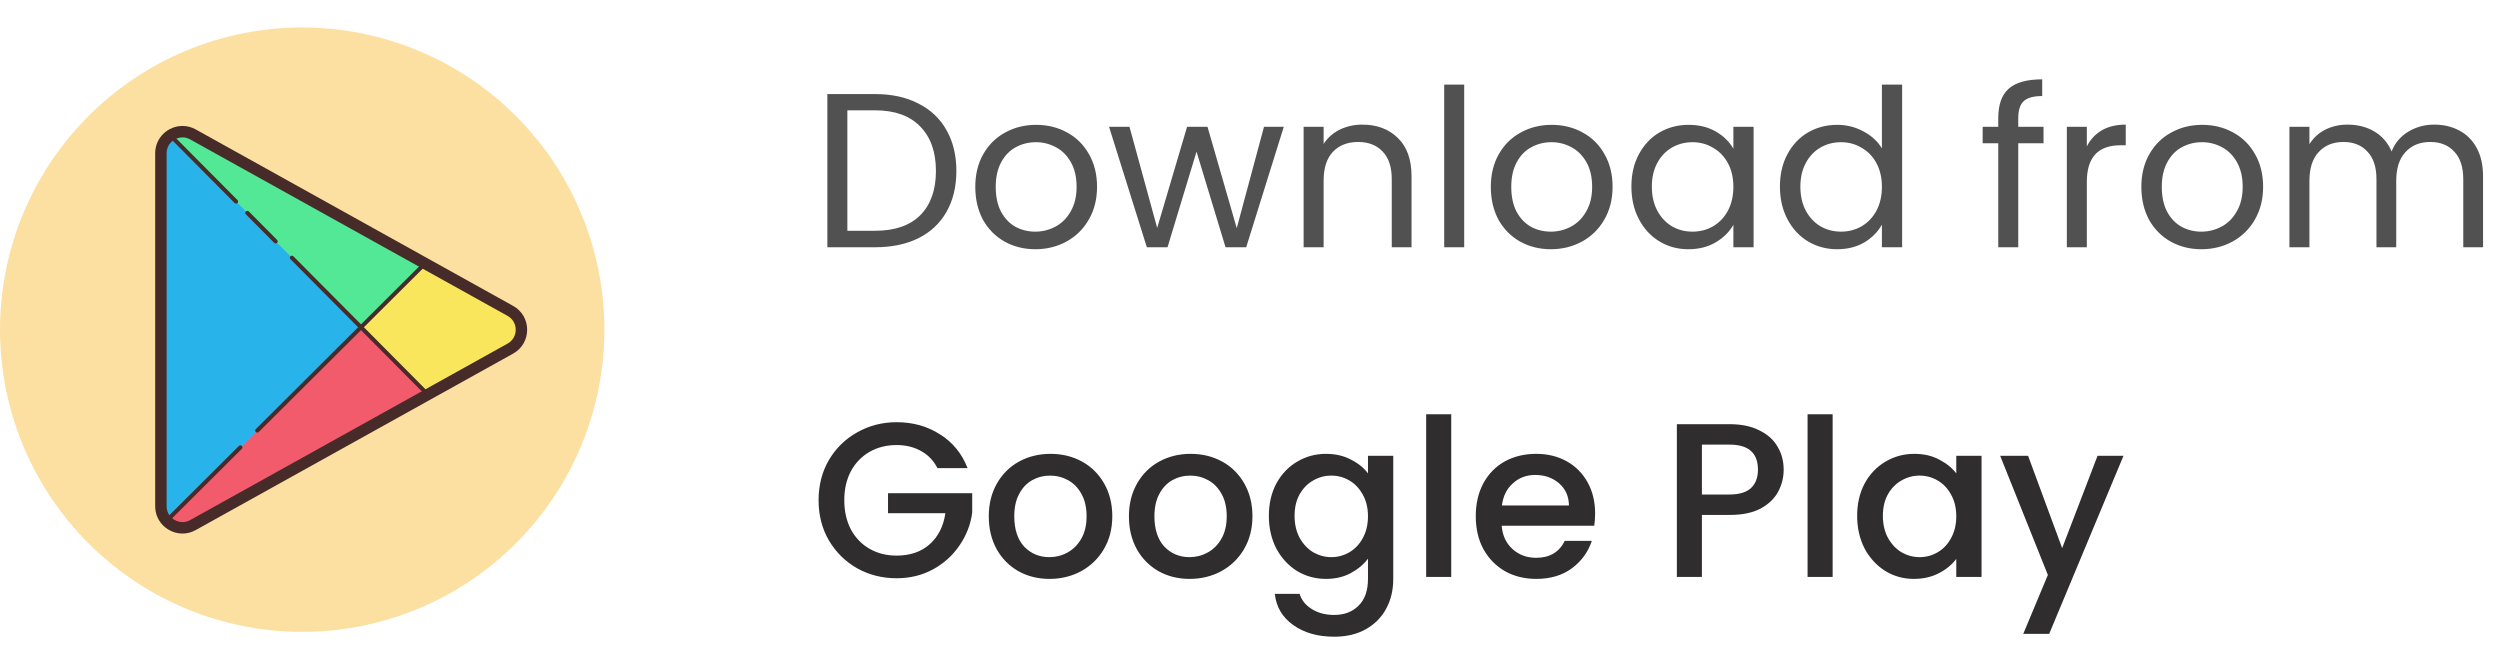
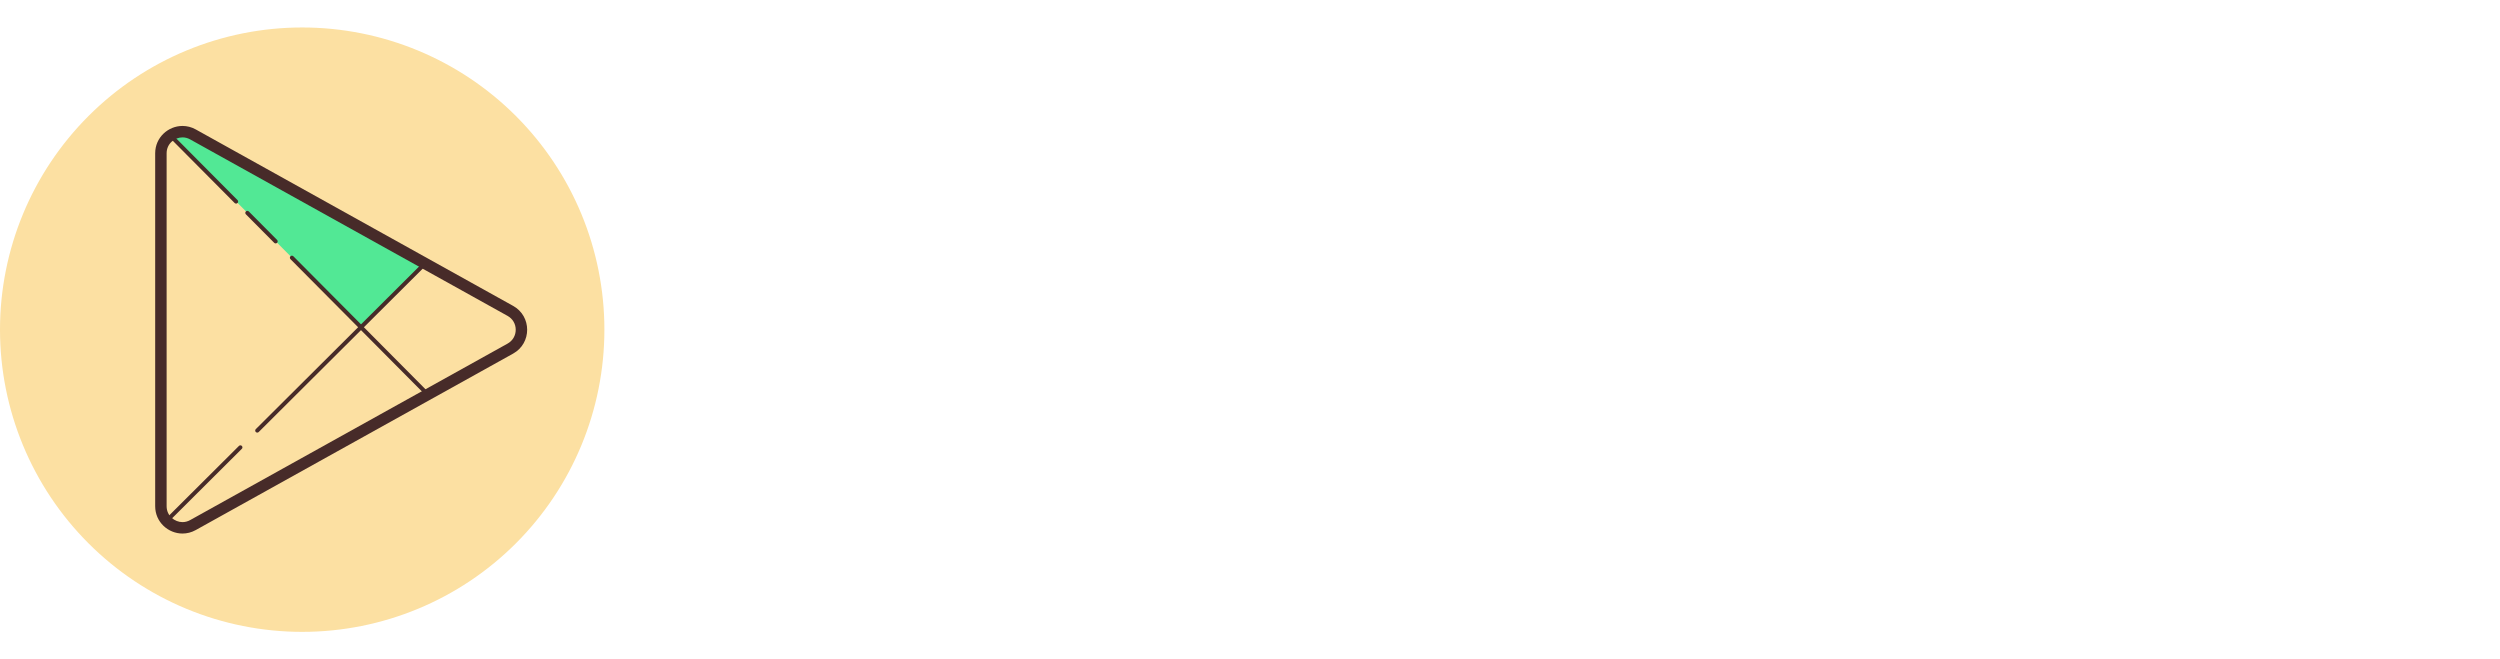
<svg xmlns="http://www.w3.org/2000/svg" width="182" height="48" viewBox="0 0 182 48" fill="none">
-   <path d="M63.704 6.848C64.92 6.848 65.971 7.077 66.856 7.536C67.752 7.984 68.435 8.629 68.904 9.472C69.384 10.315 69.624 11.307 69.624 12.448C69.624 13.589 69.384 14.581 68.904 15.424C68.435 16.256 67.752 16.896 66.856 17.344C65.971 17.781 64.92 18 63.704 18H60.232V6.848H63.704ZM63.704 16.8C65.144 16.8 66.243 16.421 67 15.664C67.757 14.896 68.136 13.824 68.136 12.448C68.136 11.061 67.752 9.979 66.984 9.2C66.227 8.421 65.133 8.032 63.704 8.032H61.688V16.8H63.704ZM75.368 18.144C74.547 18.144 73.8 17.957 73.129 17.584C72.467 17.211 71.945 16.683 71.561 16C71.187 15.307 71.001 14.507 71.001 13.6C71.001 12.704 71.192 11.915 71.576 11.232C71.971 10.539 72.504 10.011 73.177 9.648C73.849 9.275 74.6 9.088 75.433 9.088C76.264 9.088 77.016 9.275 77.689 9.648C78.361 10.011 78.888 10.533 79.272 11.216C79.667 11.899 79.865 12.693 79.865 13.6C79.865 14.507 79.662 15.307 79.257 16C78.862 16.683 78.323 17.211 77.641 17.584C76.958 17.957 76.201 18.144 75.368 18.144ZM75.368 16.864C75.891 16.864 76.382 16.741 76.841 16.496C77.299 16.251 77.667 15.883 77.945 15.392C78.233 14.901 78.376 14.304 78.376 13.6C78.376 12.896 78.238 12.299 77.96 11.808C77.683 11.317 77.32 10.955 76.873 10.72C76.424 10.475 75.939 10.352 75.416 10.352C74.883 10.352 74.392 10.475 73.945 10.72C73.507 10.955 73.155 11.317 72.888 11.808C72.622 12.299 72.489 12.896 72.489 13.6C72.489 14.315 72.617 14.917 72.873 15.408C73.139 15.899 73.491 16.267 73.928 16.512C74.366 16.747 74.846 16.864 75.368 16.864ZM93.459 9.232L90.723 18H89.219L87.107 11.04L84.995 18H83.491L80.739 9.232H82.227L84.243 16.592L86.419 9.232H87.907L90.035 16.608L92.019 9.232H93.459ZM99.176 9.072C100.243 9.072 101.107 9.397 101.768 10.048C102.429 10.688 102.76 11.616 102.76 12.832V18H101.32V13.04C101.32 12.165 101.101 11.499 100.664 11.04C100.227 10.571 99.629 10.336 98.872 10.336C98.104 10.336 97.49 10.576 97.032 11.056C96.584 11.536 96.36 12.235 96.36 13.152V18H94.904V9.232H96.36V10.48C96.648 10.032 97.037 9.685 97.528 9.44C98.029 9.195 98.579 9.072 99.176 9.072ZM106.594 6.16V18H105.138V6.16H106.594ZM112.9 18.144C112.078 18.144 111.332 17.957 110.66 17.584C109.998 17.211 109.476 16.683 109.092 16C108.718 15.307 108.532 14.507 108.532 13.6C108.532 12.704 108.724 11.915 109.108 11.232C109.502 10.539 110.036 10.011 110.708 9.648C111.38 9.275 112.132 9.088 112.964 9.088C113.796 9.088 114.548 9.275 115.22 9.648C115.892 10.011 116.42 10.533 116.804 11.216C117.198 11.899 117.396 12.693 117.396 13.6C117.396 14.507 117.193 15.307 116.788 16C116.393 16.683 115.854 17.211 115.172 17.584C114.489 17.957 113.732 18.144 112.9 18.144ZM112.9 16.864C113.422 16.864 113.913 16.741 114.372 16.496C114.83 16.251 115.198 15.883 115.476 15.392C115.764 14.901 115.908 14.304 115.908 13.6C115.908 12.896 115.769 12.299 115.492 11.808C115.214 11.317 114.852 10.955 114.404 10.72C113.956 10.475 113.47 10.352 112.948 10.352C112.414 10.352 111.924 10.475 111.476 10.72C111.038 10.955 110.686 11.317 110.42 11.808C110.153 12.299 110.02 12.896 110.02 13.6C110.02 14.315 110.148 14.917 110.404 15.408C110.67 15.899 111.022 16.267 111.46 16.512C111.897 16.747 112.377 16.864 112.9 16.864ZM118.766 13.584C118.766 12.688 118.947 11.904 119.31 11.232C119.673 10.549 120.169 10.021 120.798 9.648C121.438 9.275 122.147 9.088 122.926 9.088C123.694 9.088 124.361 9.253 124.926 9.584C125.491 9.915 125.913 10.331 126.19 10.832V9.232H127.662V18H126.19V16.368C125.902 16.88 125.47 17.307 124.894 17.648C124.329 17.979 123.667 18.144 122.91 18.144C122.131 18.144 121.427 17.952 120.798 17.568C120.169 17.184 119.673 16.645 119.31 15.952C118.947 15.259 118.766 14.469 118.766 13.584ZM126.19 13.6C126.19 12.939 126.057 12.363 125.79 11.872C125.523 11.381 125.161 11.008 124.702 10.752C124.254 10.485 123.758 10.352 123.214 10.352C122.67 10.352 122.174 10.48 121.726 10.736C121.278 10.992 120.921 11.365 120.654 11.856C120.387 12.347 120.254 12.923 120.254 13.584C120.254 14.256 120.387 14.843 120.654 15.344C120.921 15.835 121.278 16.213 121.726 16.48C122.174 16.736 122.67 16.864 123.214 16.864C123.758 16.864 124.254 16.736 124.702 16.48C125.161 16.213 125.523 15.835 125.79 15.344C126.057 14.843 126.19 14.261 126.19 13.6ZM129.579 13.584C129.579 12.688 129.76 11.904 130.123 11.232C130.485 10.549 130.981 10.021 131.611 9.648C132.251 9.275 132.965 9.088 133.755 9.088C134.437 9.088 135.072 9.248 135.659 9.568C136.245 9.877 136.693 10.288 137.003 10.8V6.16H138.475V18H137.003V16.352C136.715 16.875 136.288 17.307 135.723 17.648C135.157 17.979 134.496 18.144 133.739 18.144C132.96 18.144 132.251 17.952 131.611 17.568C130.981 17.184 130.485 16.645 130.123 15.952C129.76 15.259 129.579 14.469 129.579 13.584ZM137.003 13.6C137.003 12.939 136.869 12.363 136.603 11.872C136.336 11.381 135.973 11.008 135.515 10.752C135.067 10.485 134.571 10.352 134.027 10.352C133.483 10.352 132.987 10.48 132.539 10.736C132.091 10.992 131.733 11.365 131.467 11.856C131.2 12.347 131.067 12.923 131.067 13.584C131.067 14.256 131.2 14.843 131.467 15.344C131.733 15.835 132.091 16.213 132.539 16.48C132.987 16.736 133.483 16.864 134.027 16.864C134.571 16.864 135.067 16.736 135.515 16.48C135.973 16.213 136.336 15.835 136.603 15.344C136.869 14.843 137.003 14.261 137.003 13.6ZM148.769 10.432H146.929V18H145.473V10.432H144.337V9.232H145.473V8.608C145.473 7.627 145.723 6.912 146.225 6.464C146.737 6.005 147.553 5.776 148.673 5.776V6.992C148.033 6.992 147.579 7.12 147.313 7.376C147.057 7.621 146.929 8.032 146.929 8.608V9.232H148.769V10.432ZM151.922 10.656C152.178 10.155 152.541 9.765 153.01 9.488C153.49 9.211 154.072 9.072 154.754 9.072V10.576H154.37C152.738 10.576 151.922 11.461 151.922 13.232V18H150.466V9.232H151.922V10.656ZM160.259 18.144C159.438 18.144 158.691 17.957 158.019 17.584C157.358 17.211 156.835 16.683 156.451 16C156.078 15.307 155.891 14.507 155.891 13.6C155.891 12.704 156.083 11.915 156.467 11.232C156.862 10.539 157.395 10.011 158.067 9.648C158.739 9.275 159.491 9.088 160.323 9.088C161.155 9.088 161.907 9.275 162.579 9.648C163.251 10.011 163.779 10.533 164.163 11.216C164.558 11.899 164.755 12.693 164.755 13.6C164.755 14.507 164.552 15.307 164.147 16C163.752 16.683 163.214 17.211 162.531 17.584C161.848 17.957 161.091 18.144 160.259 18.144ZM160.259 16.864C160.782 16.864 161.272 16.741 161.731 16.496C162.19 16.251 162.558 15.883 162.835 15.392C163.123 14.901 163.267 14.304 163.267 13.6C163.267 12.896 163.128 12.299 162.851 11.808C162.574 11.317 162.211 10.955 161.763 10.72C161.315 10.475 160.83 10.352 160.307 10.352C159.774 10.352 159.283 10.475 158.835 10.72C158.398 10.955 158.046 11.317 157.779 11.808C157.512 12.299 157.379 12.896 157.379 13.6C157.379 14.315 157.507 14.917 157.763 15.408C158.03 15.899 158.382 16.267 158.819 16.512C159.256 16.747 159.736 16.864 160.259 16.864ZM177.214 9.072C177.896 9.072 178.504 9.216 179.038 9.504C179.571 9.781 179.992 10.203 180.302 10.768C180.611 11.333 180.766 12.021 180.766 12.832V18H179.326V13.04C179.326 12.165 179.107 11.499 178.67 11.04C178.243 10.571 177.662 10.336 176.926 10.336C176.168 10.336 175.566 10.581 175.118 11.072C174.67 11.552 174.446 12.251 174.446 13.168V18H173.006V13.04C173.006 12.165 172.787 11.499 172.35 11.04C171.923 10.571 171.342 10.336 170.606 10.336C169.848 10.336 169.246 10.581 168.798 11.072C168.35 11.552 168.126 12.251 168.126 13.168V18H166.67V9.232H168.126V10.496C168.414 10.037 168.798 9.685 169.278 9.44C169.768 9.195 170.307 9.072 170.894 9.072C171.63 9.072 172.28 9.237 172.846 9.568C173.411 9.899 173.832 10.384 174.11 11.024C174.355 10.405 174.76 9.925 175.326 9.584C175.891 9.243 176.52 9.072 177.214 9.072Z" fill="#515151" />
-   <path d="M68.248 34.08C67.96 33.525 67.56 33.109 67.048 32.832C66.536 32.544 65.944 32.4 65.272 32.4C64.536 32.4 63.88 32.565 63.304 32.896C62.728 33.227 62.275 33.696 61.944 34.304C61.624 34.912 61.464 35.616 61.464 36.416C61.464 37.216 61.624 37.925 61.944 38.544C62.275 39.152 62.728 39.621 63.304 39.952C63.88 40.283 64.536 40.448 65.272 40.448C66.264 40.448 67.069 40.171 67.688 39.616C68.307 39.061 68.685 38.309 68.824 37.36H64.648V35.904H70.776V37.328C70.659 38.192 70.349 38.987 69.848 39.712C69.357 40.437 68.712 41.019 67.912 41.456C67.123 41.883 66.243 42.096 65.272 42.096C64.227 42.096 63.272 41.856 62.408 41.376C61.544 40.885 60.856 40.208 60.344 39.344C59.843 38.48 59.592 37.504 59.592 36.416C59.592 35.328 59.843 34.352 60.344 33.488C60.856 32.624 61.544 31.952 62.408 31.472C63.283 30.981 64.237 30.736 65.272 30.736C66.456 30.736 67.507 31.029 68.424 31.616C69.352 32.192 70.024 33.013 70.44 34.08H68.248ZM76.399 42.144C75.567 42.144 74.815 41.957 74.143 41.584C73.471 41.2 72.943 40.667 72.559 39.984C72.175 39.291 71.983 38.491 71.983 37.584C71.983 36.688 72.18 35.893 72.575 35.2C72.97 34.507 73.508 33.973 74.191 33.6C74.874 33.227 75.636 33.04 76.479 33.04C77.322 33.04 78.084 33.227 78.767 33.6C79.45 33.973 79.988 34.507 80.383 35.2C80.778 35.893 80.975 36.688 80.975 37.584C80.975 38.48 80.772 39.275 80.367 39.968C79.962 40.661 79.407 41.2 78.703 41.584C78.01 41.957 77.242 42.144 76.399 42.144ZM76.399 40.56C76.868 40.56 77.306 40.448 77.711 40.224C78.127 40 78.463 39.664 78.719 39.216C78.975 38.768 79.103 38.224 79.103 37.584C79.103 36.944 78.98 36.405 78.735 35.968C78.49 35.52 78.164 35.184 77.759 34.96C77.354 34.736 76.916 34.624 76.447 34.624C75.978 34.624 75.54 34.736 75.135 34.96C74.74 35.184 74.426 35.52 74.191 35.968C73.956 36.405 73.839 36.944 73.839 37.584C73.839 38.533 74.079 39.269 74.559 39.792C75.05 40.304 75.663 40.56 76.399 40.56ZM86.602 42.144C85.77 42.144 85.018 41.957 84.346 41.584C83.674 41.2 83.146 40.667 82.762 39.984C82.378 39.291 82.186 38.491 82.186 37.584C82.186 36.688 82.383 35.893 82.778 35.2C83.173 34.507 83.712 33.973 84.394 33.6C85.077 33.227 85.84 33.04 86.682 33.04C87.525 33.04 88.287 33.227 88.97 33.6C89.653 33.973 90.192 34.507 90.586 35.2C90.981 35.893 91.178 36.688 91.178 37.584C91.178 38.48 90.975 39.275 90.57 39.968C90.165 40.661 89.61 41.2 88.906 41.584C88.213 41.957 87.445 42.144 86.602 42.144ZM86.602 40.56C87.072 40.56 87.509 40.448 87.914 40.224C88.33 40 88.666 39.664 88.922 39.216C89.178 38.768 89.306 38.224 89.306 37.584C89.306 36.944 89.183 36.405 88.938 35.968C88.693 35.52 88.368 35.184 87.962 34.96C87.557 34.736 87.12 34.624 86.65 34.624C86.181 34.624 85.743 34.736 85.338 34.96C84.944 35.184 84.629 35.52 84.394 35.968C84.159 36.405 84.042 36.944 84.042 37.584C84.042 38.533 84.282 39.269 84.762 39.792C85.253 40.304 85.866 40.56 86.602 40.56ZM96.533 33.04C97.216 33.04 97.819 33.179 98.341 33.456C98.875 33.723 99.291 34.059 99.589 34.464V33.184H101.429V42.144C101.429 42.955 101.259 43.675 100.917 44.304C100.576 44.944 100.08 45.445 99.429 45.808C98.789 46.171 98.021 46.352 97.125 46.352C95.931 46.352 94.939 46.069 94.149 45.504C93.36 44.949 92.912 44.192 92.805 43.232H94.613C94.752 43.691 95.045 44.059 95.493 44.336C95.952 44.624 96.496 44.768 97.125 44.768C97.861 44.768 98.453 44.544 98.901 44.096C99.36 43.648 99.589 42.997 99.589 42.144V40.672C99.28 41.088 98.859 41.44 98.325 41.728C97.803 42.005 97.205 42.144 96.533 42.144C95.765 42.144 95.061 41.952 94.421 41.568C93.792 41.173 93.291 40.629 92.917 39.936C92.555 39.232 92.373 38.437 92.373 37.552C92.373 36.667 92.555 35.883 92.917 35.2C93.291 34.517 93.792 33.989 94.421 33.616C95.061 33.232 95.765 33.04 96.533 33.04ZM99.589 37.584C99.589 36.976 99.461 36.448 99.205 36C98.96 35.552 98.635 35.211 98.229 34.976C97.824 34.741 97.387 34.624 96.917 34.624C96.448 34.624 96.011 34.741 95.605 34.976C95.2 35.2 94.869 35.536 94.613 35.984C94.368 36.421 94.245 36.944 94.245 37.552C94.245 38.16 94.368 38.693 94.613 39.152C94.869 39.611 95.2 39.963 95.605 40.208C96.021 40.443 96.459 40.56 96.917 40.56C97.387 40.56 97.824 40.443 98.229 40.208C98.635 39.973 98.96 39.632 99.205 39.184C99.461 38.725 99.589 38.192 99.589 37.584ZM105.649 30.16V42H103.825V30.16H105.649ZM116.124 37.376C116.124 37.707 116.102 38.005 116.06 38.272H109.324C109.377 38.976 109.638 39.541 110.108 39.968C110.577 40.395 111.153 40.608 111.836 40.608C112.817 40.608 113.51 40.197 113.916 39.376H115.884C115.617 40.187 115.132 40.853 114.428 41.376C113.734 41.888 112.87 42.144 111.836 42.144C110.993 42.144 110.236 41.957 109.564 41.584C108.902 41.2 108.38 40.667 107.996 39.984C107.622 39.291 107.436 38.491 107.436 37.584C107.436 36.677 107.617 35.883 107.98 35.2C108.353 34.507 108.87 33.973 109.532 33.6C110.204 33.227 110.972 33.04 111.836 33.04C112.668 33.04 113.409 33.221 114.06 33.584C114.71 33.947 115.217 34.459 115.58 35.12C115.942 35.771 116.124 36.523 116.124 37.376ZM114.22 36.8C114.209 36.128 113.969 35.589 113.5 35.184C113.03 34.779 112.449 34.576 111.756 34.576C111.126 34.576 110.588 34.779 110.14 35.184C109.692 35.579 109.425 36.117 109.34 36.8H114.22ZM129.851 34.192C129.851 34.757 129.718 35.291 129.451 35.792C129.184 36.293 128.758 36.704 128.171 37.024C127.584 37.333 126.832 37.488 125.915 37.488H123.899V42H122.075V30.88H125.915C126.768 30.88 127.488 31.029 128.075 31.328C128.672 31.616 129.115 32.011 129.403 32.512C129.702 33.013 129.851 33.573 129.851 34.192ZM125.915 36C126.608 36 127.126 35.845 127.467 35.536C127.808 35.216 127.979 34.768 127.979 34.192C127.979 32.976 127.291 32.368 125.915 32.368H123.899V36H125.915ZM133.415 30.16V42H131.591V30.16H133.415ZM135.201 37.552C135.201 36.667 135.383 35.883 135.745 35.2C136.119 34.517 136.62 33.989 137.249 33.616C137.889 33.232 138.593 33.04 139.361 33.04C140.055 33.04 140.657 33.179 141.169 33.456C141.692 33.723 142.108 34.059 142.417 34.464V33.184H144.257V42H142.417V40.688C142.108 41.104 141.687 41.451 141.153 41.728C140.62 42.005 140.012 42.144 139.329 42.144C138.572 42.144 137.879 41.952 137.249 41.568C136.62 41.173 136.119 40.629 135.745 39.936C135.383 39.232 135.201 38.437 135.201 37.552ZM142.417 37.584C142.417 36.976 142.289 36.448 142.033 36C141.788 35.552 141.463 35.211 141.057 34.976C140.652 34.741 140.215 34.624 139.745 34.624C139.276 34.624 138.839 34.741 138.433 34.976C138.028 35.2 137.697 35.536 137.441 35.984C137.196 36.421 137.073 36.944 137.073 37.552C137.073 38.16 137.196 38.693 137.441 39.152C137.697 39.611 138.028 39.963 138.433 40.208C138.849 40.443 139.287 40.56 139.745 40.56C140.215 40.56 140.652 40.443 141.057 40.208C141.463 39.973 141.788 39.632 142.033 39.184C142.289 38.725 142.417 38.192 142.417 37.584ZM154.589 33.184L149.181 46.144H147.293L149.085 41.856L145.613 33.184H147.645L150.125 39.904L152.701 33.184H154.589Z" fill="#2F2D2D" />
  <path d="M22 2C16.165 2 10.569 4.318 6.444 8.444C2.318 12.569 0 18.165 0 24C0 29.835 2.318 35.431 6.444 39.556C10.569 43.682 16.165 46 22 46C27.835 46 33.431 43.682 37.556 39.556C41.682 35.431 44 29.835 44 24C44 18.165 41.682 12.569 37.556 8.444C33.431 4.318 27.835 2 22 2Z" fill="#FCE0A2" />
-   <path d="M13.287 38.425C12.531 38.425 11.714 37.824 11.714 36.852V11.158C11.714 10.186 12.53 9.584 13.287 9.584C13.552 9.584 13.808 9.652 14.048 9.785L37.155 22.632C37.66 22.914 37.962 23.427 37.962 24.006C37.962 24.584 37.66 25.097 37.155 25.378L14.048 38.225C13.808 38.358 13.552 38.425 13.287 38.425Z" fill="#28B3EA" />
  <path d="M12.361 9.804L13.729 9.701L30.955 19.21L26.294 23.835L12.361 9.804Z" fill="#52E895" />
-   <path d="M37.795 23.064L30.955 19.209L26.294 23.835L31.006 28.614L37.541 25.12L37.795 23.064Z" fill="#F9E65C" />
-   <path d="M12.159 37.968L26.294 23.835L31.006 28.614L13.375 38.431L12.159 37.968Z" fill="#F15B6C" />
  <path d="M13.286 10.001C13.48 10.001 13.668 10.051 13.845 10.15L36.952 22.997C37.323 23.203 37.545 23.58 37.545 24.005C37.545 24.43 37.323 24.808 36.952 25.014L13.845 37.861C13.667 37.96 13.479 38.01 13.286 38.01C12.73 38.01 12.13 37.567 12.13 36.852V11.158C12.13 10.444 12.73 10.001 13.286 10.001ZM13.286 9.169C12.248 9.169 11.297 10.001 11.297 11.158V36.852C11.297 38.01 12.248 38.842 13.286 38.842C13.607 38.842 13.937 38.762 14.249 38.589L37.356 25.742C38.718 24.985 38.718 23.026 37.356 22.269L14.249 9.421C13.937 9.248 13.607 9.169 13.286 9.169Z" fill="#472B29" />
  <path d="M31.17 28.892C31.132 28.892 31.093 28.878 31.064 28.848L21.145 18.866C21.088 18.808 21.088 18.714 21.146 18.656C21.204 18.598 21.299 18.598 21.357 18.657L31.276 28.639C31.334 28.697 31.334 28.791 31.275 28.849C31.246 28.877 31.208 28.892 31.17 28.892ZM20.067 17.721C20.029 17.721 19.991 17.706 19.962 17.677L17.901 15.603C17.843 15.545 17.843 15.451 17.902 15.393C17.96 15.335 18.055 15.335 18.113 15.394L20.173 17.467C20.231 17.526 20.231 17.619 20.172 17.678C20.143 17.706 20.105 17.721 20.067 17.721ZM17.187 14.822C17.149 14.822 17.11 14.808 17.081 14.778L12.445 10.114C12.387 10.056 12.387 9.962 12.446 9.903C12.504 9.846 12.599 9.846 12.657 9.905L17.293 14.569C17.351 14.627 17.351 14.721 17.292 14.779C17.263 14.808 17.225 14.822 17.187 14.822ZM12.361 37.834C12.323 37.834 12.285 37.82 12.256 37.791C12.198 37.732 12.198 37.638 12.256 37.581L17.395 32.463C17.453 32.405 17.547 32.405 17.606 32.463C17.664 32.522 17.664 32.616 17.606 32.673L12.467 37.791C12.438 37.82 12.399 37.834 12.361 37.834Z" fill="#472B29" />
  <path d="M18.728 31.494C18.69 31.494 18.652 31.48 18.623 31.451C18.564 31.392 18.564 31.298 18.623 31.24L30.989 18.924C31.048 18.865 31.142 18.865 31.2 18.924C31.258 18.983 31.258 19.076 31.2 19.134L18.833 31.451C18.804 31.48 18.766 31.494 18.728 31.494Z" fill="#472B29" />
</svg>